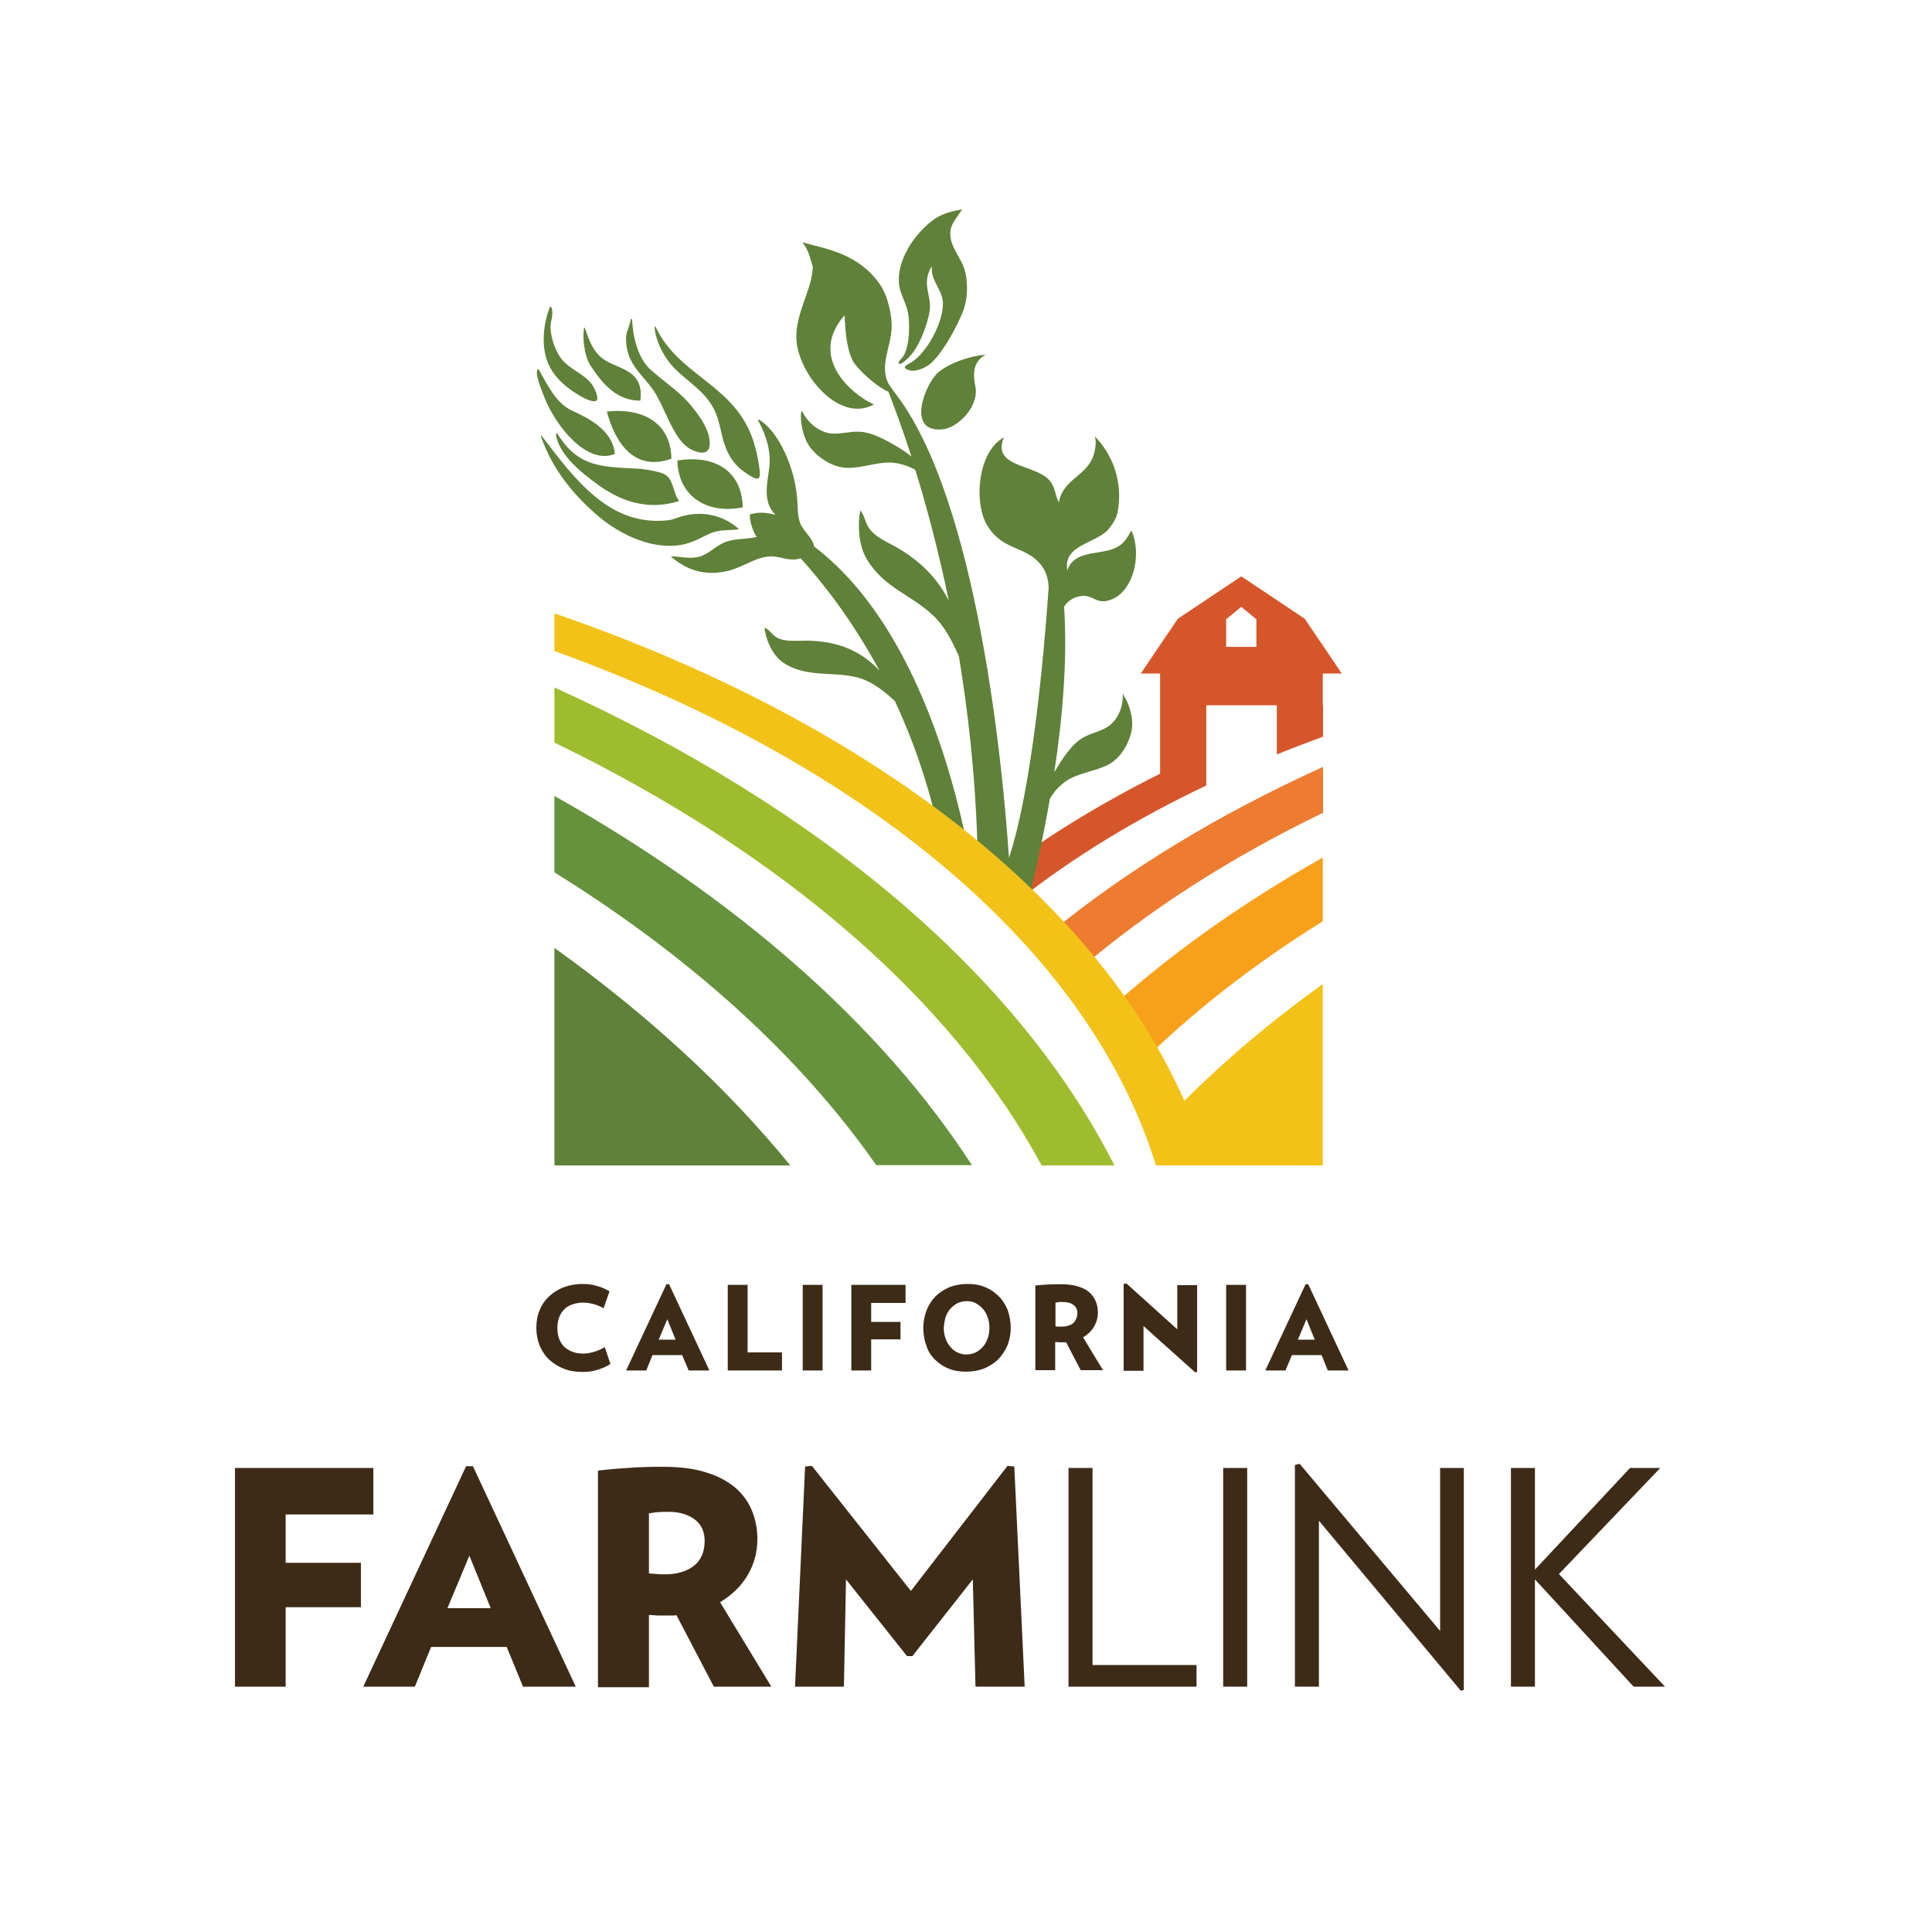
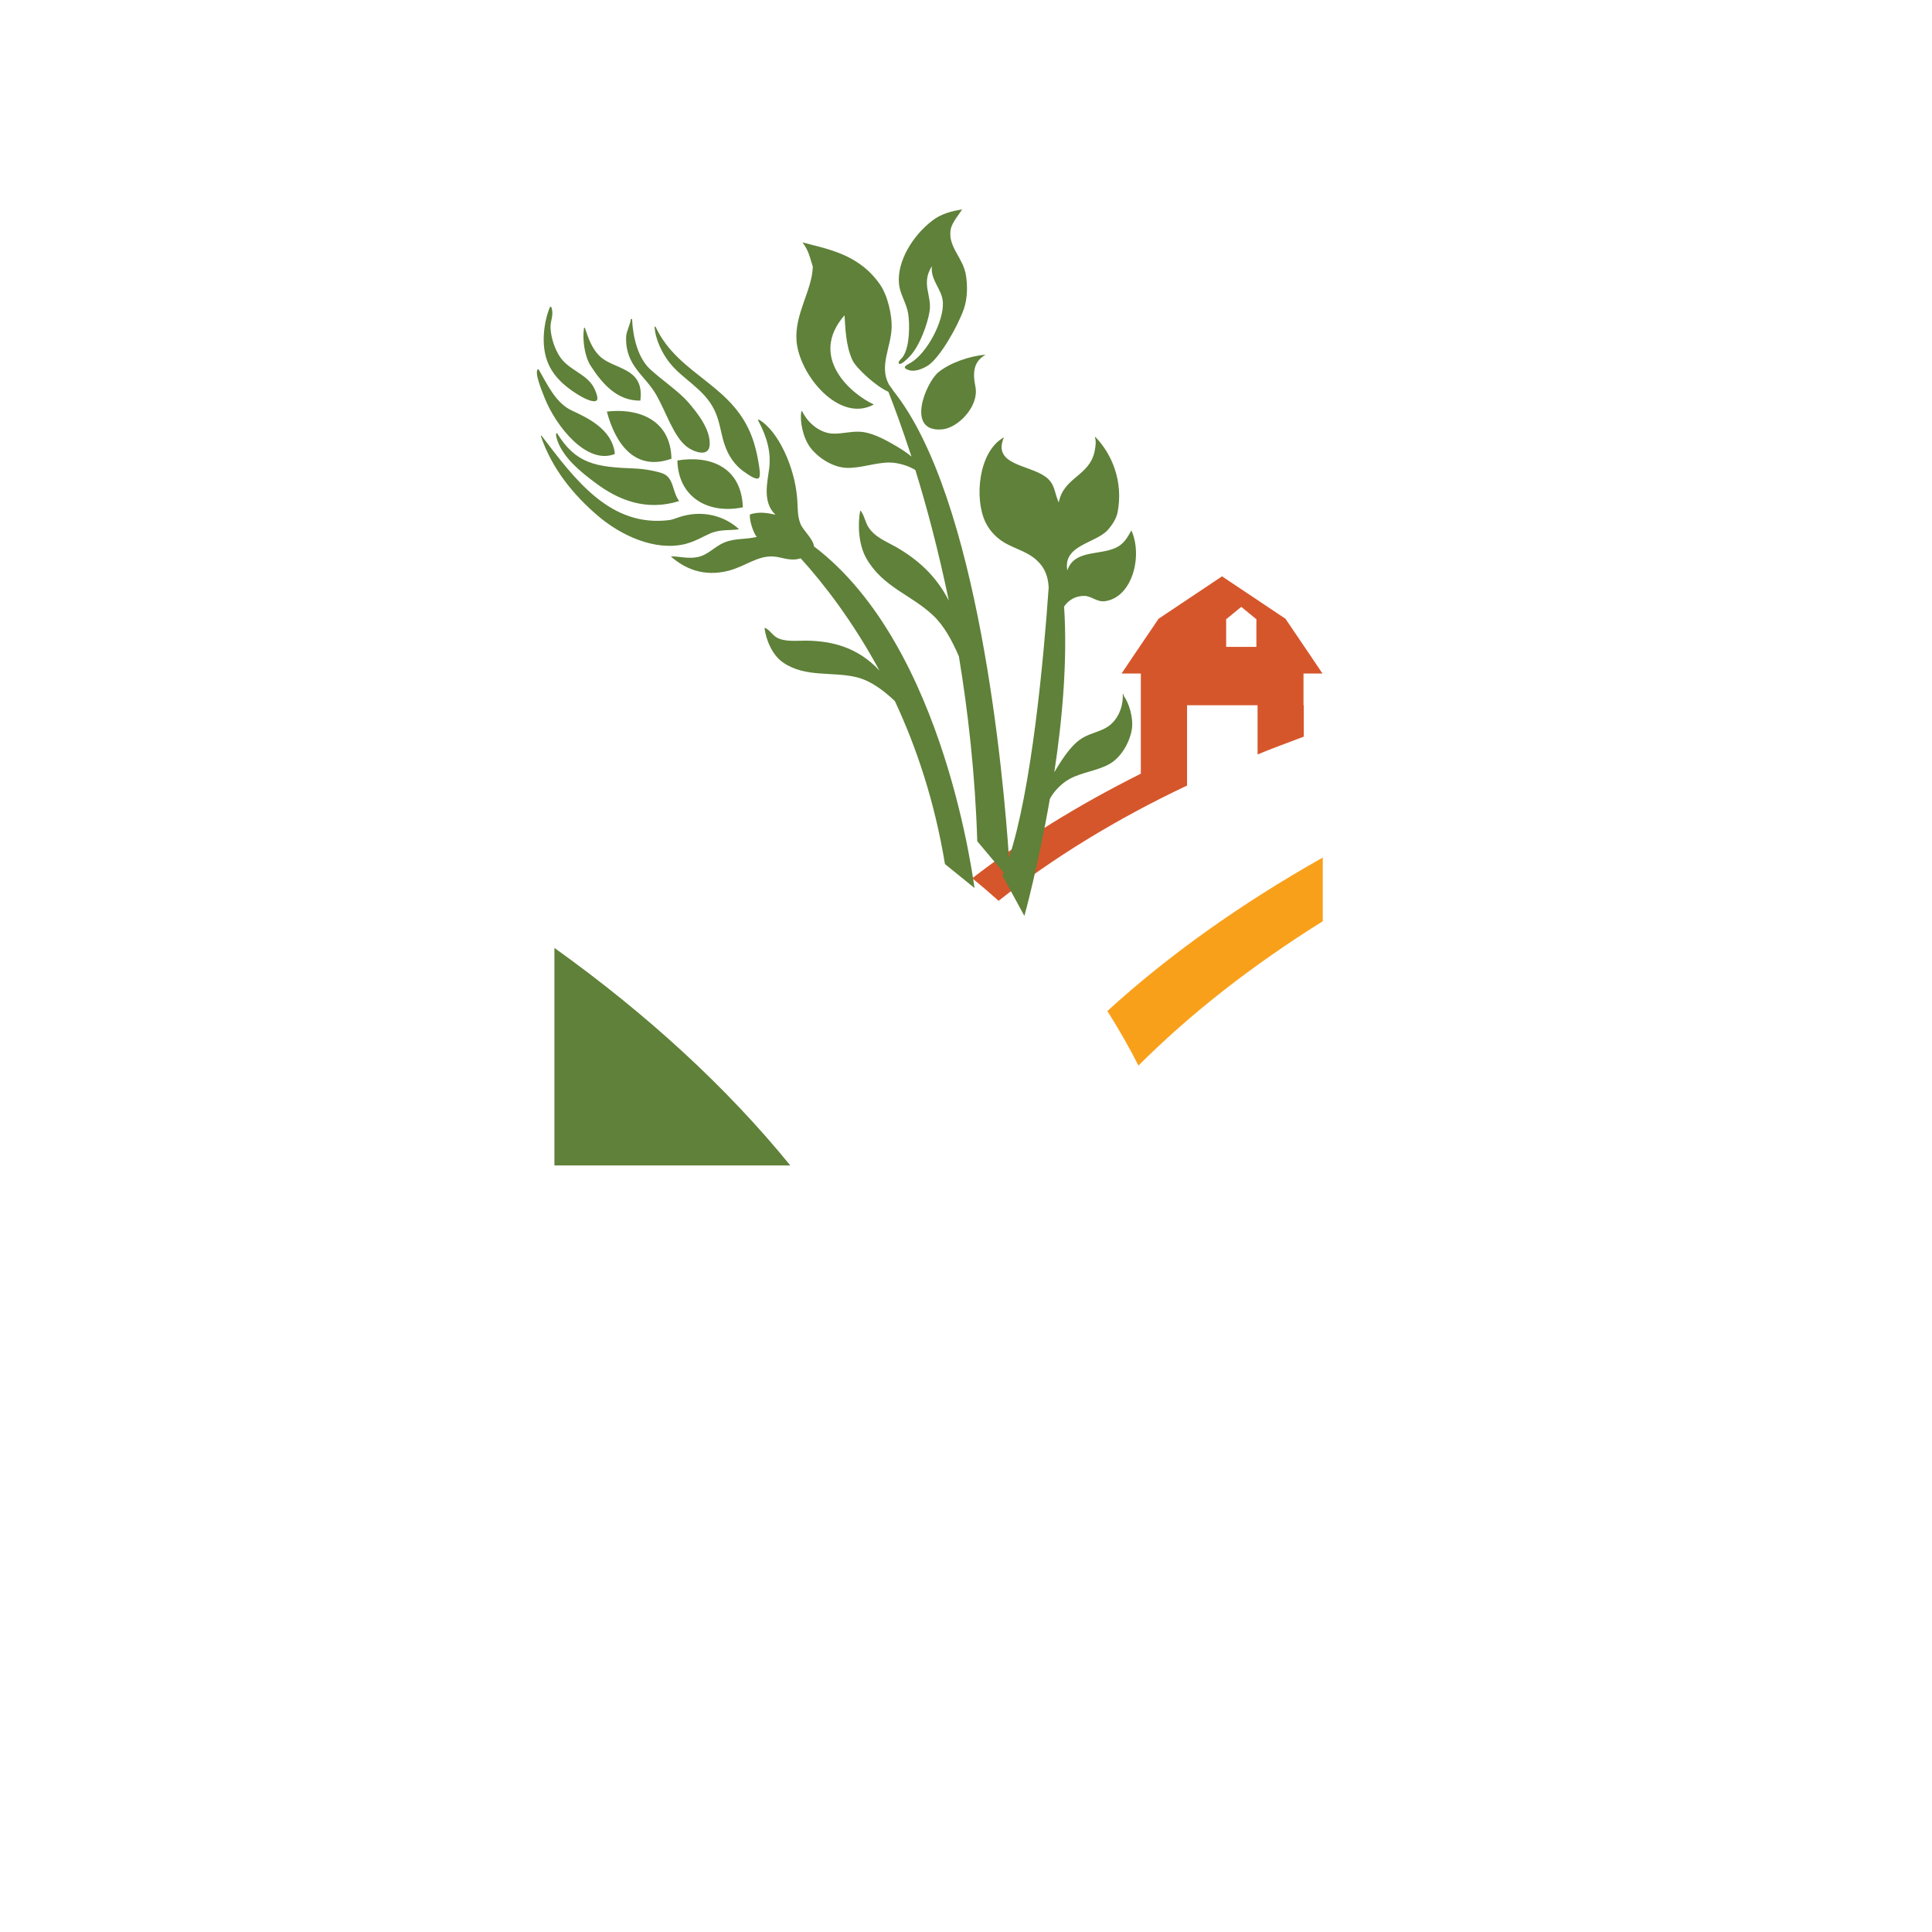
<svg xmlns="http://www.w3.org/2000/svg" version="1.1" id="layer" x="0px" y="0px" viewBox="0 0 652 652" style="enable-background:new 0 0 652 652;" xml:space="preserve">
  <style type="text/css">
	.st0{fill:#3D2B18;}
	.st1{fill:#F9A01B;}
	.st2{fill:#ED7C31;}
	.st3{fill:#67923D;}
	.st4{fill:#5F8139;}
	.st5{fill:#9FBC2E;}
	.st6{fill:#D6562B;}
	.st7{fill:#F2C218;}
</style>
  <g>
-     <path class="st0" d="M96.4,511.1H126v-15.7H79.3v73.8h17.1v-26.8h25.4v-15H96.4V511.1z M420.5,433.6h-6.7v28.9h6.7V433.6z    M220.2,457.3h10l2.2,5.2h7l-13.6-29.1h-0.9l-13.6,29.1h6.8L220.2,457.3z M225.2,445.2l2.8,6.9h-5.7L225.2,445.2z M315.4,458.7   c1.3,1.3,2.8,2.4,4.6,3.1c1.8,0.8,3.8,1.1,6.1,1.1c2.2,0,4.3-0.4,6.1-1.1c1.8-0.8,3.4-1.8,4.7-3.1c1.3-1.3,2.3-2.9,3.1-4.7   c0.7-1.8,1.1-3.8,1.1-5.9c0-2.1-0.4-4.1-1-5.9c-0.7-1.8-1.7-3.4-3-4.7c-1.3-1.3-2.8-2.4-4.6-3.1c-1.8-0.8-3.8-1.1-6-1.1   c-2.2,0-4.3,0.4-6.1,1.1c-1.8,0.8-3.4,1.8-4.7,3.1c-1.3,1.3-2.3,2.9-3,4.7c-0.7,1.8-1.1,3.8-1.1,5.9c0,2.1,0.3,4.1,1,5.9   C313.1,455.8,314.1,457.4,315.4,458.7 M319.1,444.5c0.4-1.1,0.9-2,1.6-2.8c0.7-0.8,1.5-1.4,2.4-1.9c0.9-0.4,2-0.7,3.1-0.7   c1.2,0,2.2,0.2,3.1,0.7s1.7,1.1,2.4,1.9c0.7,0.8,1.2,1.7,1.6,2.8c0.4,1.1,0.6,2.3,0.6,3.6c0,1.3-0.2,2.5-0.6,3.6   c-0.4,1.1-0.9,2-1.6,2.8c-0.7,0.8-1.5,1.4-2.4,1.9c-0.9,0.4-2,0.7-3.1,0.7c-1.1,0-2.2-0.2-3.1-0.7c-0.9-0.4-1.8-1.1-2.4-1.9   c-0.7-0.8-1.2-1.7-1.6-2.8c-0.4-1.1-0.6-2.3-0.6-3.6C318.6,446.8,318.8,445.6,319.1,444.5 M157.3,494.8l-34.7,74.4H140l5.5-13.4   H171l5.5,13.4h17.8l-34.7-74.4H157.3z M151,542.7l7.4-17.7l7.2,17.7H151z M294,452h9.9v-5.9H294v-6.4h11.6v-6.1h-18.3v28.9h6.7V452   z M277.6,433.6h-6.7v28.9h6.7V433.6z M397.3,448.6l-17.2-15.5l-0.9,0.2v29.3h6.7v-15.1l17.4,15.6l0.7-0.1v-29.3h-6.7V448.6z    M448.1,462.5h7l-13.6-29.1h-0.9l-13.6,29.1h6.8l2.2-5.2h10L448.1,462.5z M438,452.1l2.9-6.9l2.8,6.9H438z M204.1,454.6   c-1.1,0.7-2.3,1.2-3.6,1.6c-1.3,0.4-2.5,0.6-3.7,0.6c-1.3,0-2.6-0.2-3.6-0.6c-1.1-0.4-2-1-2.8-1.7c-0.7-0.7-1.3-1.7-1.7-2.7   c-0.4-1.1-0.6-2.3-0.6-3.6c0-1.3,0.2-2.6,0.6-3.6c0.4-1.1,1-2,1.7-2.7c0.7-0.8,1.7-1.3,2.8-1.7c1.1-0.4,2.3-0.6,3.6-0.6   c1.2,0,2.4,0.2,3.5,0.5c1.2,0.3,2.3,0.8,3.4,1.4l2-5.7c-1.3-0.8-2.7-1.4-4.2-1.8c-1.5-0.5-3.1-0.7-4.8-0.7c-2.4,0-4.5,0.4-6.4,1.1   c-1.9,0.7-3.6,1.8-5,3.1c-1.4,1.3-2.5,2.9-3.2,4.7c-0.8,1.8-1.1,3.8-1.1,6c0,2.1,0.4,4.1,1.1,5.9c0.8,1.8,1.8,3.4,3.2,4.7   c1.4,1.3,3.1,2.4,5,3.1c1.9,0.8,4.1,1.1,6.4,1.1c1.7,0,3.3-0.2,4.9-0.7c1.6-0.5,3.1-1.1,4.4-2L204.1,454.6z M486,550.4L438.6,494   l-1.6,0.4v74.8h8.1v-56l47.9,57.4l1-0.3v-74.9h-8V550.4z M526.1,531.2l34.2-35.8h-10.2L518,529.7v-34.3h-8.1v73.8h8.1v-36.2   l33.3,36.2h10.6L526.1,531.2z M368.7,495.4h-8.1v73.8h43.2v-7.3h-35.1V495.4z M412.8,569.2h8.1v-73.8h-8.1V569.2z M252.3,531.6   c2.2-3.7,3.3-7.8,3.3-12.2c0-3.4-0.6-6.5-1.8-9.5c-1.2-3-3.1-5.6-5.6-7.8c-2.6-2.2-5.9-4-9.9-5.2c-4-1.3-8.9-1.9-14.7-1.9   c-4.4,0-8.3,0.1-11.8,0.4c-3.5,0.2-6.8,0.5-10,0.9v73.1H219V545c1.2,0.1,2.2,0.1,3.1,0.2c0.9,0,1.9,0,3.2,0h1.5   c0.4,0,0.9,0,1.5-0.1l12.6,24.1h19.4L243,540.7C247,538.3,250.1,535.3,252.3,531.6 M234.2,528.4c-2.4,1.9-5.7,2.9-9.8,2.9   c-1,0-1.9,0-2.6-0.1s-1.7-0.1-2.8-0.2v-20.3c1.2-0.2,2.3-0.3,3.2-0.4c0.9-0.1,2.1-0.1,3.4-0.1c3.7,0,6.6,0.9,8.9,2.6   c2.2,1.7,3.3,4.1,3.3,7.2C237.8,523.7,236.6,526.5,234.2,528.4 M372.3,462.5l-6.8-11.2c1.6-0.9,2.8-2.1,3.7-3.6   c0.9-1.5,1.3-3.1,1.3-4.8c0-1.3-0.2-2.6-0.7-3.7c-0.5-1.2-1.2-2.2-2.2-3.1c-1-0.9-2.3-1.5-3.9-2c-1.6-0.5-3.5-0.7-5.8-0.7   c-1.7,0-3.2,0-4.6,0.1c-1.4,0.1-2.7,0.2-3.9,0.3v28.6h6.7v-9.5c0.5,0,0.9,0,1.2,0.1c0.3,0,0.8,0,1.3,0h0.6c0.2,0,0.4,0,0.6,0   l4.9,9.4H372.3z M362.1,446.6c-0.9,0.7-2.2,1.1-3.8,1.1c-0.4,0-0.7,0-1,0c-0.3,0-0.7,0-1.1-0.1v-8c0.5-0.1,0.9-0.1,1.3-0.2   c0.4,0,0.8,0,1.3,0c1.4,0,2.6,0.3,3.5,1c0.9,0.7,1.3,1.6,1.3,2.8C363.5,444.7,363,445.8,362.1,446.6 M252.3,433.6h-6.7v28.9h18.3   v-6.1h-11.6V433.6z M340,494.7l-32.6,42.2l-33.4-42.2l-2.3,0.2l-3.4,74.3h16.5l0.7-36.2l20.6,25.9h1.8l20.4-25.9l0.9,36.2h16.6   l-3.5-74.3L340,494.7z" />
    <path class="st1" d="M373.7,341.2c4,6.3,7.5,12.5,10.5,18.4c17.6-17.6,38.5-33.9,62.2-48.7v-21.5   C418.9,304.9,394.4,322.3,373.7,341.2" />
-     <path class="st2" d="M354.2,315c3.6,4,6.9,8.1,10,12.2c23.1-19.8,50.8-37.7,82.3-52.9v-15.5C411.2,274.8,380.1,293.7,354.2,315" />
-     <path class="st3" d="M187.1,268.6v25.8c45.9,28.5,82.9,62,108.6,98.8H328C297.2,345.7,248.6,303.2,187.1,268.6" />
    <path class="st4" d="M187.1,319.9v73.4h79.6C245.2,366.9,218.4,342.3,187.1,319.9" />
-     <path class="st5" d="M187.1,232v18.6c76.1,36.9,134,86.3,164.4,142.7h24.6C343.2,328.5,276.1,272.3,187.1,232" />
-     <path class="st6" d="M446.3,227.3h6.5l-4.3-6.4l-8.2-12.1l-21.4-14.3l-21.4,14.3l-8.2,12.1l-4.3,6.4h6.5v33.8   c-21,10.5-40.1,22.3-56.9,35.3c3.1,2.5,6,5,8.9,7.6c18.4-14.5,39.7-27.6,63.6-38.9v-27.1h23.8v16.6c5.1-2.1,10.3-4,15.6-6V238   c0,0,0,0-0.1,0V227.3z M424,218.3h-10.2v-9.4h0.1l5-4.1l5,4.1h0.1V218.3z" />
+     <path class="st6" d="M446.3,227.3l-4.3-6.4l-8.2-12.1l-21.4-14.3l-21.4,14.3l-8.2,12.1l-4.3,6.4h6.5v33.8   c-21,10.5-40.1,22.3-56.9,35.3c3.1,2.5,6,5,8.9,7.6c18.4-14.5,39.7-27.6,63.6-38.9v-27.1h23.8v16.6c5.1-2.1,10.3-4,15.6-6V238   c0,0,0,0-0.1,0V227.3z M424,218.3h-10.2v-9.4h0.1l5-4.1l5,4.1h0.1V218.3z" />
    <path class="st4" d="M226.6,154.8c-0.3-13.7-11.9-17.1-21.8-15.9C207.7,149.8,214.3,159.2,226.6,154.8 M250.7,171.2   c-0.5-13.8-11.3-17.6-22.1-15.8C228.9,168,239.2,173.6,250.7,171.2 M332.6,119.7c-5.3,0.4-12.2,2.8-16,6c-4.3,3.7-11,20.3,1.4,19.2   c5.3-0.5,12.4-7.7,11.2-14.3C328.2,125.7,328.5,122.1,332.6,119.7 M231.7,150.7c2.3,1.8,7.6,3.8,7.8-0.6c0.3-5.3-4.3-10.9-7.2-14.3   c-3.2-3.7-9-7.6-12.9-11.2c-4-3.7-5.8-10.5-6.1-17c-0.1,0-0.3,0.1-0.4,0.1c-0.2,1.9-1.5,4-1.6,6c-0.3,9.8,6.3,12.8,10.2,19.6   C224.9,139.3,227.3,147.2,231.7,150.7 M241,138.2c2.2,4.4,2.2,8.7,4,13.1c1.5,3.8,4,6.6,6.7,8.3c0.6,0.4,3.5,2.6,4.4,1.7   c0.7-0.7,0.1-3.8-0.1-5.1c-0.4-2.4-0.9-4.6-1.6-6.9c-6.1-19.6-25.2-22.1-33.1-38.9c0-0.1-0.1-0.1-0.2-0.1c0-0.1-0.1-0.1-0.2-0.1   c0.2,4.2,2.5,8.9,4.9,12C230.3,128,237.5,131.1,241,138.2 M303.3,122.6c0.5,0.9,2.7-1.3,3.4-2c3.7-3.6,6.4-11.6,7-15.5   c0.9-5.4-3-9.3,0.8-15.3c-0.6,4.8,3.5,7.8,3.7,12.3c0.3,6.5-5.5,17.3-11,20.4c-1.2,0.7-3.2,1.5-0.5,2.4c2.1,0.7,4.9-0.5,6.7-1.7   c4-2.9,9.6-12.7,11.8-18.7c1.4-3.9,1.3-8.3,0.8-11.5c-0.9-6-6.1-9.6-5.2-15.4c0.4-2.5,2.9-5.3,3.9-6.9c0,0,0,0-0.1,0   c-3.4,0.5-7.1,1.5-9.9,3.7c-6.6,5-12.1,13.8-11.3,21.5c0.4,3.6,2.5,6.3,3.1,10c0.5,3.3,0.6,10.6-1.6,14.2   C304.5,120.9,303,121.9,303.3,122.6 M188,146.2c-0.1,0-0.2,0-0.3,0.1c-0.1,0.1,0,0.8,0,1c1.6,6.8,8.6,12.2,13.3,15.7   c7.6,5.7,17,9.6,28.2,6.1c-2.4-3.2-1.7-7.8-5.5-9.3c-1.5-0.6-5.9-1.6-9.7-1.7C201.1,157.6,194.4,156.6,188,146.2 M274.7,184.4   c-0.2-2.5-3.8-5.5-4.6-7.7c-1.1-2.8-0.8-5.7-1.1-8.7c-0.8-10.2-6.3-22.6-12.9-26.4c-0.1,0.1-0.4,0.1-0.3,0.2   c3.2,5.9,4.4,11,3.8,16.1c-0.5,4.4-2.5,11.5,2.1,15.8c-2.7-0.6-5.5-1.1-8.6-0.1c-0.3,2,1.2,6.4,2.3,7.6c-3.7,0.9-7.2,0.4-10.8,1.8   c-3.6,1.5-5.6,4.3-9.2,5c-3.3,0.7-6.8-0.4-9-0.2c4.6,4,10.9,7,19.5,4.8c5.7-1.5,9.7-5.1,15-4.8c2.7,0.1,5.6,1.7,9,0.7   c0.1,0,0.2-0.1,0.3-0.1c7.9,8.7,17.6,21.3,26.6,37.9c-7.3-7.8-15.8-10-24.8-10.1c-3.5,0-7.4,0.5-10.1-1.2c-1.3-0.8-2.7-3-3.9-3.1   c0.5,4,2.6,9.2,6.3,11.7c7.6,5.2,16.7,2.9,25,5c4.6,1.2,8.8,4.3,12.7,8c7.2,15.4,13.4,33.7,16.9,55l10,8.1   C328.7,299.8,319.4,218.3,274.7,184.4 M216.1,135.2c1.5-11.6-9.3-10.3-14-15.3c-2.2-2.3-3.4-5.2-4.7-9.2c0-0.1-0.1-0.1-0.3-0.1   c-0.6,3.7,0.1,9.5,2.2,12.8C203.5,129.9,208.5,135.3,216.1,135.2 M379.1,234.2c-0.1,0-0.1,0.1-0.2,0.1c0.2,4.8-2,8.9-5,10.9   c-2.5,1.7-5.9,2.2-8.7,3.9c-2.8,1.7-5.3,5-7.3,8.1c-0.7,1.1-1.4,2.2-2.1,3.4c2.7-17.7,4.5-37.8,3.3-55.9c1.5-2.2,3.8-3.6,6.8-3.6   c2.4,0,4.2,2.1,6.9,1.8c9.4-1.2,12.9-15.4,9-23.9c-1,1.9-2,3.5-3.3,4.6c-5.1,4.5-15.7,1-18.3,8.9c-1.6-8.6,9.6-9.1,13.7-13.7   c1.4-1.6,2.9-3.8,3.3-6.1c1.9-10.4-2-19.5-7.5-25.2c-0.1,0-0.2,0-0.2,0.1c0.5,1.1,0.2,3.4-0.1,4.7c-1.7,8.4-10.5,8.7-12.1,17.3   c-1.6-3.6-1.2-6.4-4.6-8.8c-5.6-4-17.9-3.9-13.9-13.2c-8.6,4.7-10.1,20.7-6.2,28.7c1.5,3.1,4.2,5.8,7.4,7.4c3.5,1.8,7.2,2.8,10,5.5   c2.7,2.5,3.7,5.5,3.9,9c-1.7,24.6-5.8,68.4-13.4,91.3c-1.8-27.1-10.2-121.7-39.1-157.7c-0.3-0.6-1.1-1.5-1.5-2.2   c-3.2-6.1,0.7-12.2,1-18.9c0.2-4.1-1.3-11-4-14.8c-7.2-10.3-18-11.9-26.1-14.1c2.2,2.8,2.6,5.5,3.5,8.2c-0.2,7.9-6.2,16-5.5,25   c0.9,11.6,14.5,27.9,26.1,21.5c-7.7-3.5-22.2-16-9.9-30.1c0.3,4.3,0.4,10.1,2.6,15c1.2,2.8,8.3,9.2,12.2,10.8   c1.7,4.3,4.5,11.8,7.8,21.9c-2.1-1.8-4.5-3.2-6.8-4.5c-3.3-1.9-7.2-3.7-10.5-3.9c-3.4-0.2-6.7,0.9-9.8,0.6   c-3.7-0.4-7.6-3.1-9.8-7.5c-0.1,0-0.1,0-0.2,0c-0.1,0.1-0.1,0.2-0.1,0.3c-0.5,2.8,0.5,8.6,3.1,12c3,3.8,7.9,6.7,12.4,6.8   c4.9,0.1,9.7-1.9,14.6-1.8c2.7,0.1,5.9,1,8.4,2.5c3.7,11.9,7.7,26.8,11.3,44.1c-4.4-8.6-10.7-14-17.8-18.1   c-3.4-1.9-7.3-3.4-9.4-6.8c-1-1.6-1.6-4.7-2.7-5.5c-0.9,4.7-0.6,11.5,2.1,16.2c5.6,9.7,15.1,12.2,22.4,19.1   c3.7,3.4,6.4,8.4,8.8,13.9c3.1,18.8,5.5,39.8,6.2,62.4l8.9,10.6c-0.1,0.3-0.3,0.7-0.4,1l7.4,13.6c0,0,4.7-16.9,8.6-39.5   c1.5-2.8,4.1-5.3,6.6-6.7c4.2-2.3,9.2-2.7,13.4-5c3.8-2.1,6.7-6.8,7.6-11.4c0.8-4.1-1-9.5-2.7-11.7   C379.2,234.4,379.2,234.3,379.1,234.2 M239.5,180.1c3.5-1.6,7.2-1,9.9-1.5c-4.5-4.2-11.7-6.6-19.5-4.3c-1.4,0.4-2.6,1-3.9,1.2   c-20,2.6-31.9-13.6-43.2-28.4c-0.1-0.1-0.1-0.1-0.3,0c3.8,11.2,11.1,20,19.3,27c7.5,6.4,19,12,29.4,9.5   C234.7,182.7,237.2,181.1,239.5,180.1 M207.5,153.2c-0.8-8.4-9.5-12.3-14.4-14.6c-5.5-2.5-8.3-8.7-11.3-13.9   c-0.1,0-0.2-0.1-0.3-0.1c-1.2,1.2,1.3,7.1,2.3,9.7C187.7,144,198.1,157,207.5,153.2 M196.1,133.8c1.1,0.6,4.3,2.3,5.3,1.3   c0.8-0.8-0.9-4.4-1.6-5.3c-2.8-4-8.3-5.2-11.1-9.8c-1.5-2.4-2.7-5.9-2.9-9.1c-0.2-2.8,1.3-4.4,0.2-7.4c-0.1,0-0.2,0-0.3,0.1   c0,0-0.1,0-0.1,0c-1.8,4.2-3.5,12.9-0.4,19.5C187.5,128.1,192.1,131.5,196.1,133.8" />
-     <path class="st7" d="M399.7,371.5c-30.9-69.9-108.8-128.8-212.6-164.5v12.7C291.8,257.5,367.5,320,390.1,393.3h56.3v-61.2   C429.1,344.5,413.5,357.7,399.7,371.5" />
  </g>
</svg>